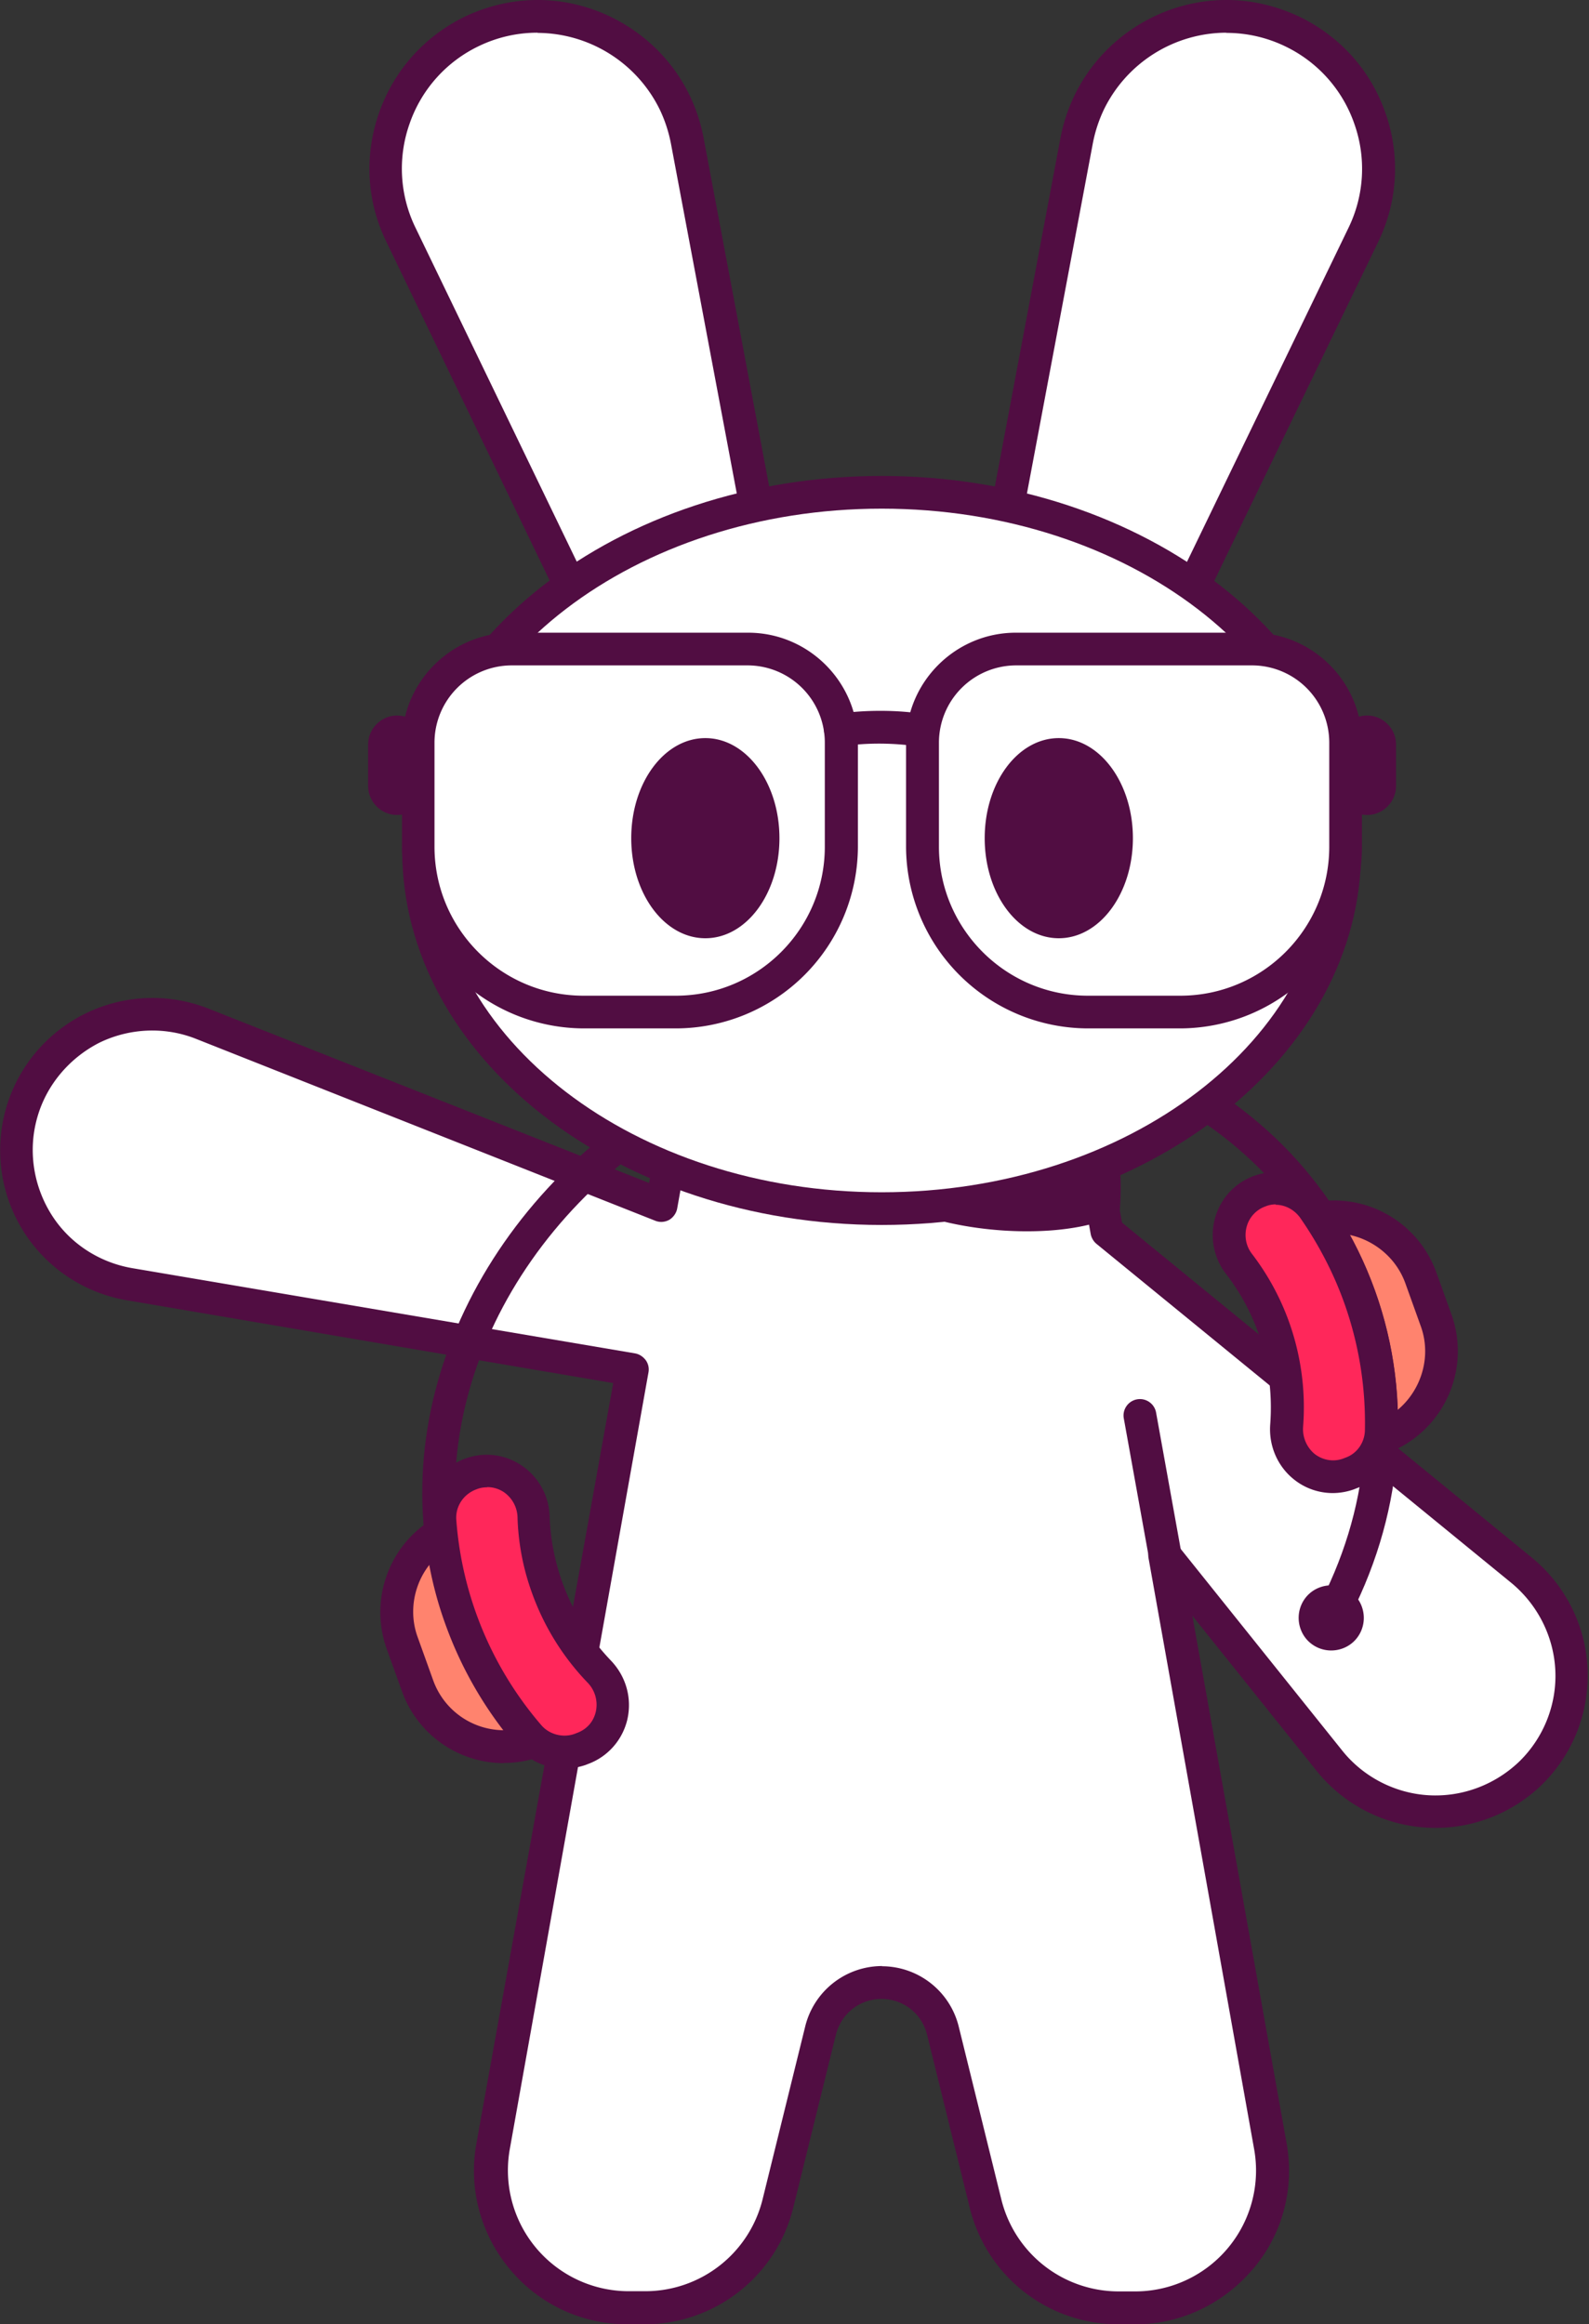
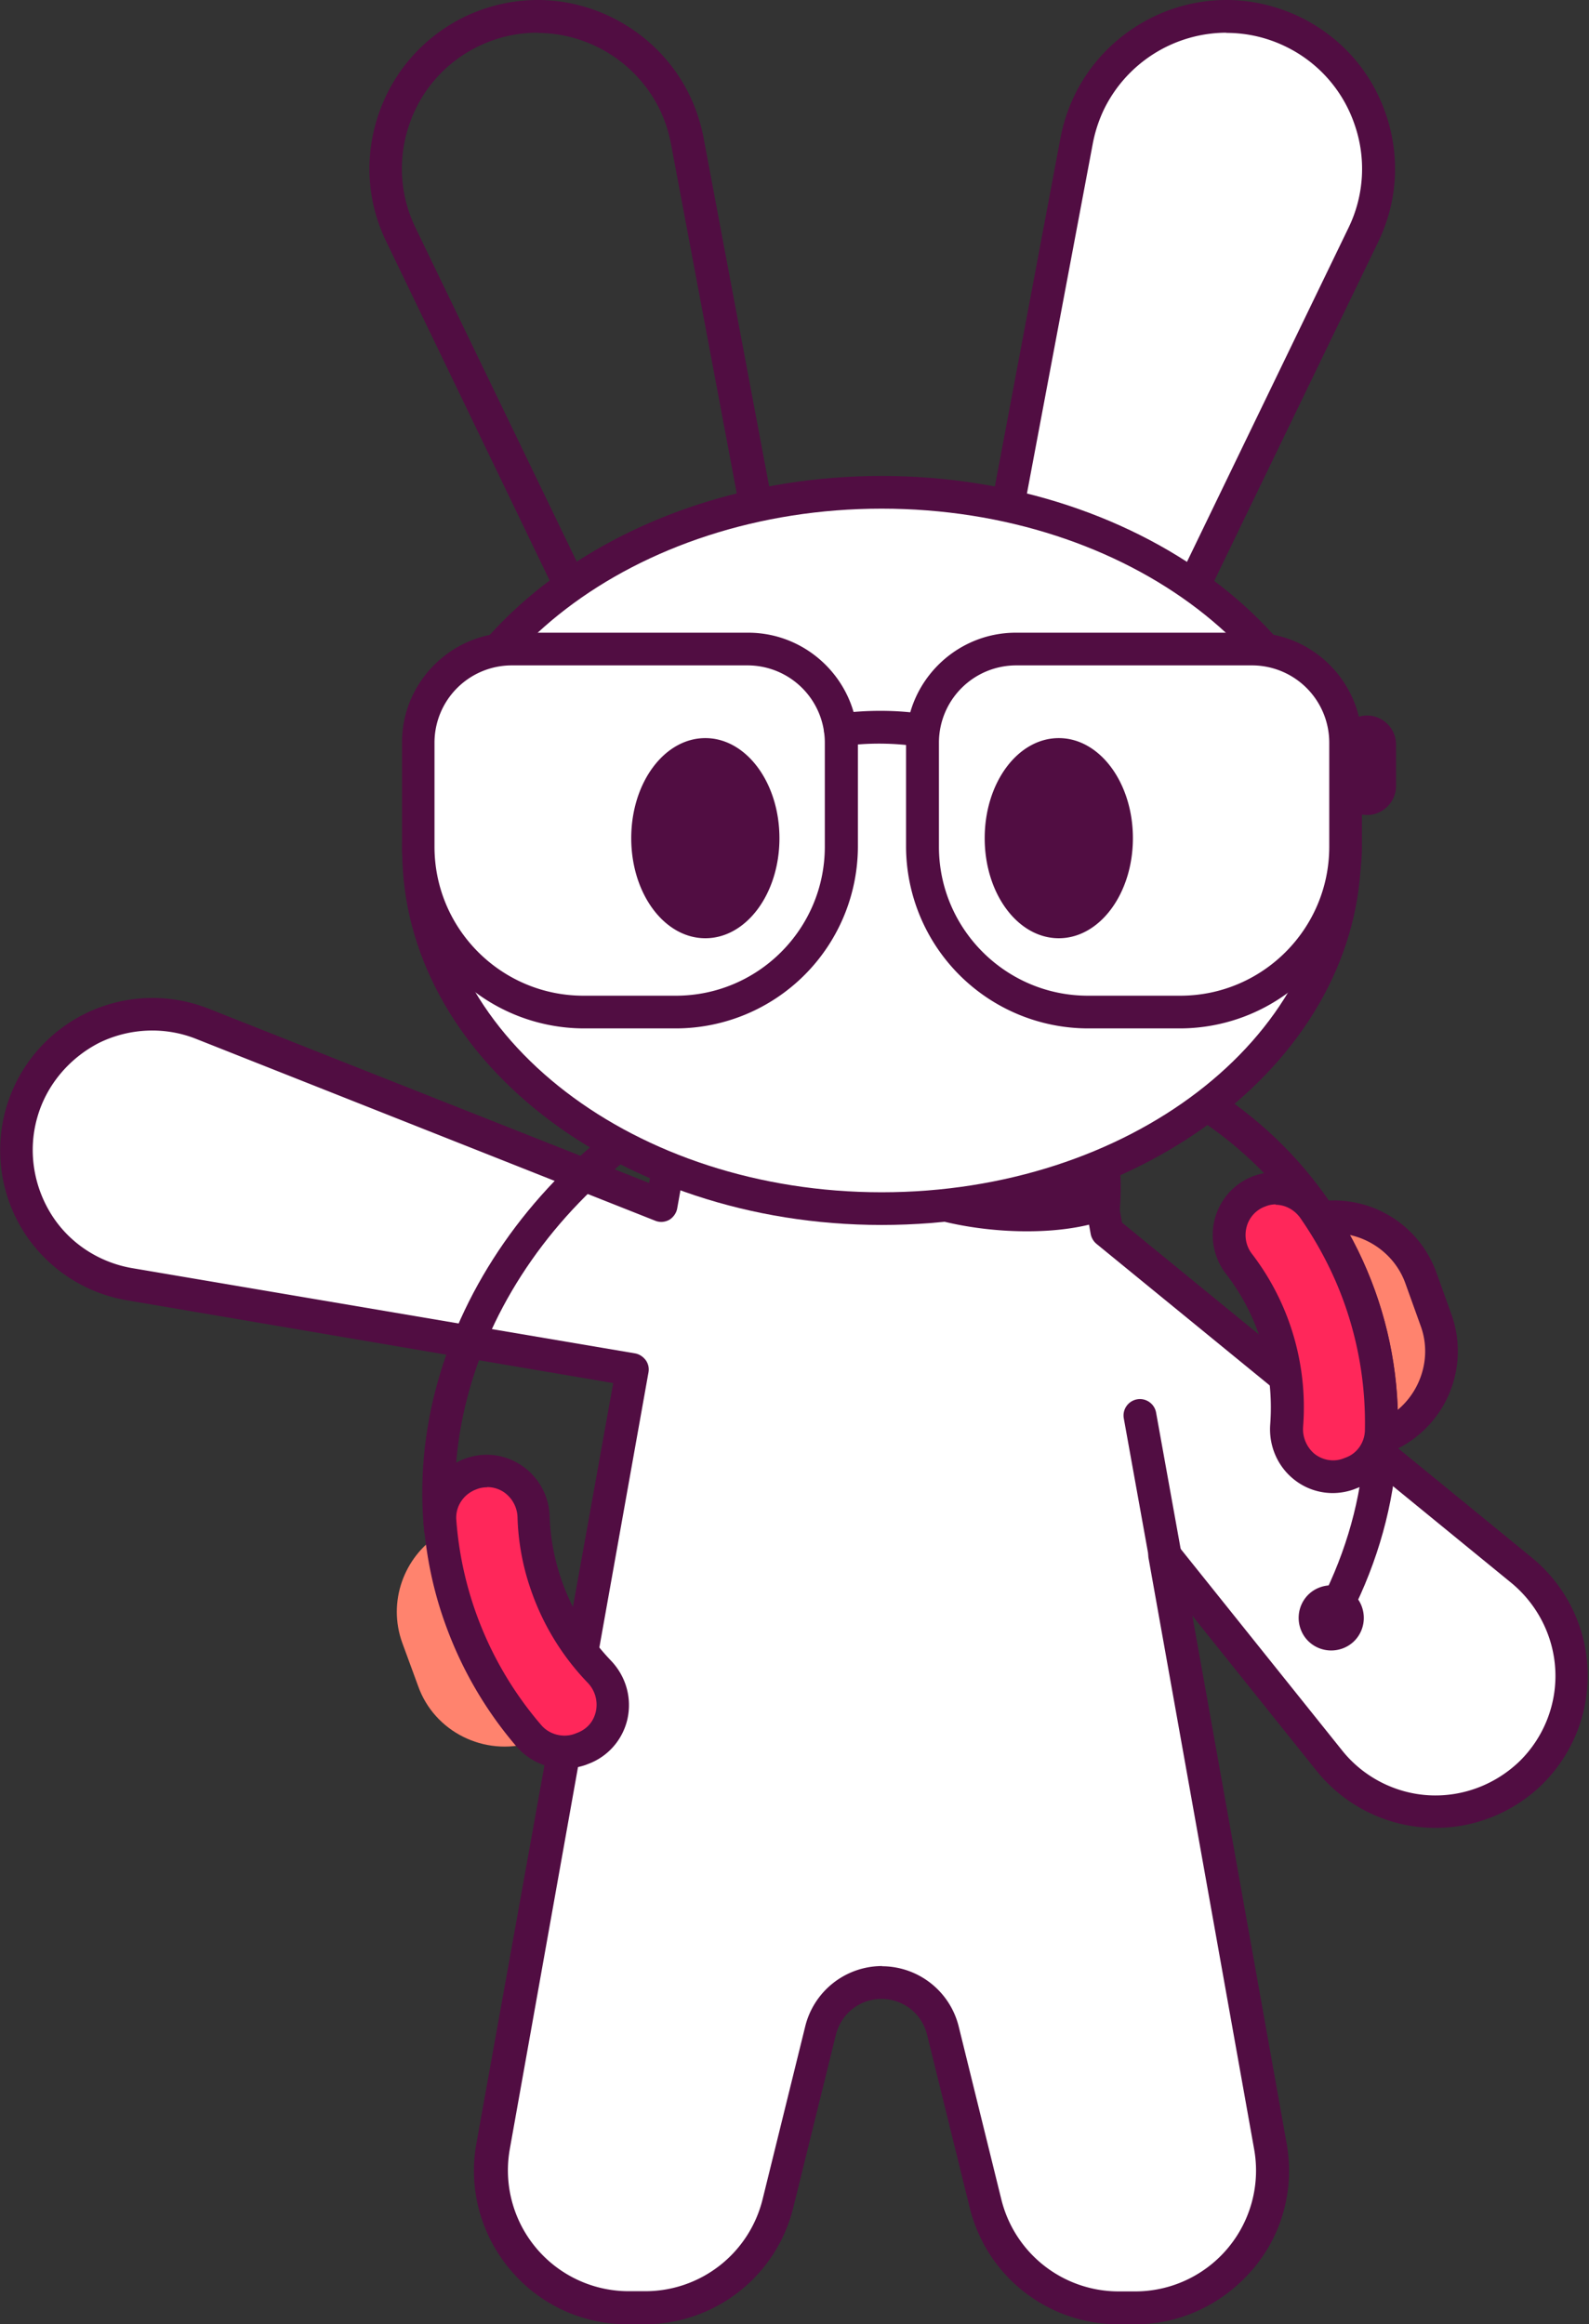
<svg xmlns="http://www.w3.org/2000/svg" fill-rule="evenodd" width="100%" height="100%" stroke-linejoin="round" stroke-miterlimit="2" viewBox="0 0 802 1173">
  <rect x="0" y="0" width="802" height="1173" fill="#333333" stroke="none" />
  <g fill-rule="nonzero">
    <path d="M768 792.6 558.7 621.4 535.5 491l-69-9.8.2-6-21.5 3-21.5-3 .2 6-69 9.8-21 117.3L102 516.7c-37.8-15-80.2 6-91.2 45C-.3 601 25 641.2 65.3 648L319 691.2l-70 392a69 69 0 0 0 68.1 81.4h8.4a69 69 0 0 0 67.2-52.7l21.5-87.2c3.5-14.2 16.3-24.2 31-24.2s27.4 10 31 24.2l21.5 87.2a69 69 0 0 0 67.2 52.7h8.4a69 69 0 0 0 68.1-81.4L588 785l83 103.6c25.4 31.7 72.6 34.5 101.6 6 29-28.6 27-76-4.6-102" fill="#fff" />
    <path d="M445 992.3a40 40 0 0 1 38.9 30.5l21.5 87.2a61 61 0 0 0 59.2 46.4h8.4a61 61 0 0 0 60-71.7l-53.3-298.3c-.7-3.7 1.3-7.4 4.7-9 3.4-1.6 7.5-.6 10 2.4l83 103.6C688 896.7 704 905 721 906s33.7-5.3 46-17.2c12.2-12 18.8-28.7 18-45.8-.8-17-8.8-33-22-44L553.5 627.8c-1.5-1.2-2.6-3-3-5l-22.2-124.4-63.2-9c-3-.4-5.2-2.3-6.4-4.8l-12.5 1.8c-.8.1-1.5.1-2.3 0l-12.5-1.8c-1 2.5-3.5 4.4-6.4 4.8l-63.2 9-20 111.4c-.4 2.4-2 4.6-4 5.8-2.2 1.2-4.7 1.4-7 .5L99 524.3c-15.8-6.3-33.7-5.5-49 2-15 7.7-26.6 21.3-31.2 37.7-4.7 16.5-2 34.2 7 48.7s24 24.4 41 27.3l253.7 43c2.2.4 4 1.6 5.4 3.4 1.3 1.8 1.8 4 1.4 6.2l-70 392a61 61 0 0 0 60 71.7h8.4a61 61 0 0 0 59.2-46.4l21.5-87.2a40 40 0 0 1 38.9-30.5M573 1173h-8.4c-35.7 0-66.7-24.2-75.2-59l-21.5-87.2c-2.6-10.6-12-18-23-18s-20.3 7.4-23 18l-21.5 87.2c-8.5 34.7-39.5 59-75.2 59h-8.4c-23 0-44.6-10-59.4-27.7s-21-40.7-17-63.3l69.1-384L64 656.2a77 77 0 0 1-52.1-34.7 77 77 0 0 1-8.9-62 77 77 0 0 1 39.9-47.9 77 77 0 0 1 62.3-2.6l222.4 88 19.2-107.3c.6-3.5 3.4-6.2 7-6.7l61.8-8.7c.3-2 1.2-3.7 2.6-5 1.8-1.6 4.3-2.4 6.7-2l20.3 3 20.3-3c2.4-.4 5 .4 6.7 2 1.5 1.3 2.4 3 2.6 5l61.8 8.7c3.5.5 6.3 3.2 7 6.7L566.3 617l207 169.2a77 77 0 0 1 5.1 114.3 77 77 0 0 1-113.8-6.7l-62.8-78.4 47.6 266.4c4 22.6-2 45.7-17 63.3S596 1173 573 1173" fill="#510d42" />
    <path d="M268 879.5c-23.4 7-48.8-5.4-57-28.7l-8-21.8c-7.4-20.6.8-43 18.4-54.5" fill="#ff836e" />
-     <path d="M254.3 889.8c-22.5 0-43.4-14-51.4-36.2l-7.8-21.7a55 55 0 0 1 21.7-64.3l9 13.8c-14.7 9.5-21 28.4-15 44.8l7.8 21.7a38 38 0 0 0 47 23.6l4.8 15.8a55 55 0 0 1-16 2.4" fill="#510d42" />
    <path d="M698.3 725c23-9.2 34.8-35.2 26.4-58.7l-7.8-21.7c-7.4-20.7-28.3-33-49.3-30.4" fill="#ff836e" />
    <g fill="#510d42">
      <path d="m701.4 732.8-6-15.3c18.8-7.5 28.6-29.2 21.7-48.2l-7.8-21.7c-6-16.6-23-27-40.5-25l-2-16.4a55 55 0 0 1 58.1 35.8l7.8 21.7a55 55 0 0 1-31.1 69.1" />
      <path d="m679 820.4-14.6-7.8c27-50.3 32-105.5 14-155.6-18.3-51-58.2-91-112.3-112.4-54.5-21.6-116.8-22-175.5-.8-102.7 36.8-170 132.8-160 228.3l-16.4 1.7c-10.8-103 61-206.2 170.8-245.6 62.5-22.4 129-22 187.2 1C631 552.4 674 595.8 694 651.3c19.6 54.6 14.3 114.6-15 169" />
    </g>
    <path d="M642.8 669.7a120 120 0 0 1 6.6 49.6c-1.3 17.2 15 30.2 31.3 24.4l1-.4c9.2-3.3 15.4-12 15.6-21.8a189 189 0 0 0-11-67.4c-5.8-16.2-13.7-31-23.2-44.7-6-8.6-17.2-12-27-8.5h-.1c-15 5.4-20.3 24-10.5 36.7 7.4 9.6 13.3 20.3 17.5 32" fill="#ff275a" />
    <path d="M644 607.8c-1.7 0-3.5.3-5.2 1a15 15 0 0 0-9.5 10c-1.4 4.8-.5 10 2.6 14a127 127 0 0 1 18.7 34.3 128 128 0 0 1 7.1 53c-.4 5.4 2 10.6 6 13.8 4 3 9.3 4 14.2 2.2l1-.4c6-2 10-7.8 10-14.2a180 180 0 0 0-10.6-64.4c-5.4-15-13-29.5-22.2-42.7-3-4-7.5-6.4-12.4-6.4m29 145.5c-6.8 0-13.5-2.2-19-6.4-8.7-6.6-13.4-17.2-12.6-28.2 1.2-16-1-31.5-6-46.2-3.8-10.7-9.3-20.7-16.3-29.8a32 32 0 0 1-5.4-28.7c3-9.8 10-17.3 19.6-20.8 13.6-4.8 28.6-.1 36.8 11.4a196 196 0 0 1 24.2 46.7 197 197 0 0 1 11.5 70.3 32 32 0 0 1-21.1 29.4l-1 .4a32 32 0 0 1-10.7 1.9" fill="#510d42" />
    <path d="M276 801.2c-4.2-11.7-6.4-23.7-7-36-.6-16-16.3-27-31.4-21.6h-.1c-10 3.6-16.3 13.3-15.5 23.8 1.2 16.6 4.7 33 10.5 49.3 8 22 19.6 42 34.3 59 6.4 7.5 16.7 10.2 26 7l1-.4c16.2-5.8 20.6-26.3 8.7-38.7a120 120 0 0 1-26.4-42.5" fill="#ff275a" />
    <path d="M245.7 750.6c-1.7 0-3.5.3-5.2 1-6.6 2.4-10.7 8.7-10.2 15.4a179 179 0 0 0 42.8 103.5c4 4.8 11 6.7 17 4.5l1-.4c5-1.8 8.4-5.6 9.6-10.7a16 16 0 0 0-4-14.6 127 127 0 0 1-28.2-45.4 122 122 0 0 1-7.3-38.3 16 16 0 0 0-6.8-12.5 15 15 0 0 0-8.4-2.6m39 142a32 32 0 0 1-24.4-11.2 197 197 0 0 1-35.8-61.6c-6-16.5-9.6-33.8-11-51.4a32 32 0 0 1 21-32.2c9.7-3.5 20-2.2 28.5 3.5a32 32 0 0 1 14.1 25.6 110 110 0 0 0 6.4 33.3c5.3 14.7 13.5 28 24.6 39.6 7.6 8 10.7 19 8.2 29.8-2.5 10.4-10 18.8-20 22.4l-1 .4c-3.5 1.2-7 1.8-10.6 1.8M687.4 811c3 8.6-1.4 18-10 21s-18-1.4-21-10 1.4-18 10-21 18 1.4 21 10M439 598.4c19.7 22 92.6 31.2 126 14.2 2.7-30.3-4-39-4-39L489 595l-50 3.4z" fill="#510d42" />
-     <path d="M377 438.4c-12 0-23.6-6.8-29-18.3L202.3 118.5c-9-18.5-10-39.3-3.4-58.7s20.6-35 39-44a76 76 0 0 1 33.4-7.7c29.3 0 56.4 17 69.2 43.4a79 79 0 0 1 6.3 19L409 400c3 16-6.3 31.6-21.7 36.7-3.3 1-6.7 1.6-10 1.6" fill="#fff" />
    <path d="M271.4 16.5a68 68 0 0 0-29.8 6.8 68 68 0 0 0-34.9 39.2 68 68 0 0 0 3 52.4l145.7 301.7c5 10.6 18 16 29.2 12.4 11.4-3.8 18.3-15.5 16-27.3l-62-329.4a71 71 0 0 0-5.6-17 69 69 0 0 0-61.8-38.7M377 446.7a41 41 0 0 1-36.5-22.9L195 122c-10-20.5-11.2-43.5-3.7-65 7.5-21.5 23-38.7 43.3-48.6C246 3 258.5 0 271.4 0 303.8 0 334 19 348 48a87 87 0 0 1 7 21l62 329.5c3.7 20-8 39.7-27.2 46-4 1.4-8.4 2-12.7 2" fill="#510d42" />
    <path d="M513.2 438.4c12 0 23.6-6.8 29-18.3L688 118.5c9-18.5 10-39.3 3.4-58.7s-20.6-35-39-44A76 76 0 0 0 619 8.1c-29.3 0-56.4 17-69.2 43.4a79 79 0 0 0-6.3 19l-62 329.4c-3 16 6.3 31.6 21.7 36.7 3.3 1 6.7 1.6 10 1.6" fill="#fff" />
    <path d="M619 16.5a69 69 0 0 0-61.8 38.7 71 71 0 0 0-5.6 17l-62 329.4c-2.2 11.8 4.7 23.6 16 27.3a24 24 0 0 0 7.5 1.2c9.2 0 17.7-5.3 21.7-13.6L680.6 115a68 68 0 0 0 3-52.4 68 68 0 0 0-34.9-39.2 68 68 0 0 0-29.8-6.8M513.2 446.7c-4.3 0-8.6-.7-12.7-2-19.3-6.3-31-26-27.2-46l62-329.4a87 87 0 0 1 7-21.1C556.4 19 586.4 0 619 0c13 0 25.3 3 37 8.5 20.5 10 35.8 27 43.3 48.6 7.5 21.5 6.2 44.5-3.7 65L549.7 423.7a41 41 0 0 1-36.5 22.9" fill="#510d42" />
    <path d="M678.8 429.2C678.8 529 574.2 610 445 610s-233.7-81-233.7-180.7S316 248.4 445 248.4s233.7 81 233.7 180.7" fill="#fff" />
    <path d="M445 256.7c-124.3 0-225.4 77.4-225.4 172.5 0 95 101 172.5 225.4 172.5s225.5-77.4 225.5-172.5c0-95-101-172.5-225.5-172.5m0 361.5c-133.4 0-242-84.8-242-189s108.5-189 242-189 242 84.8 242 189-108.5 189-242 189" fill="#510d42" />
    <path d="M341.2 510.8h-46.6c-46 0-83.5-37.4-83.5-83.5v-52.6a47 47 0 0 1 47.2-47.2h119.3a47 47 0 0 1 47.2 47.2v52.6c0 46-37.4 83.5-83.5 83.5" fill="#fff" />
    <g fill="#510d42">
      <path d="M258.2 335.8a39 39 0 0 0-38.9 38.9v52.6c0 41.5 33.7 75.2 75.2 75.2h46.6c41.5 0 75.2-33.7 75.2-75.2v-52.6a39 39 0 0 0-38.9-38.9H258.2zm83 183.2h-46.6a92 92 0 0 1-91.7-91.7v-52.6c0-30.6 25-55.4 55.4-55.4h119.3c30.6 0 55.4 25 55.4 55.4v52.6a92 92 0 0 1-91.7 91.7" />
-       <path d="M200.4 411.3c8 0 14.6-6.6 14.6-14.6v-21c0-8-6.6-14.6-14.6-14.6s-14.6 6.6-14.6 14.6v21c0 8 6.6 14.6 14.6 14.6" />
    </g>
    <path d="M549 510.8h46.6c46 0 83.5-37.4 83.5-83.5v-52.6a47 47 0 0 0-47.2-47.2H512.8a47 47 0 0 0-47.2 47.2v52.6c0 46 37.4 83.5 83.5 83.5" fill="#fff" />
    <g fill="#510d42">
      <path d="M512.8 335.8a39 39 0 0 0-38.9 38.9v52.6c0 41.5 33.8 75.2 75.2 75.2h46.6c41.5 0 75.2-33.7 75.2-75.2v-52.6a39 39 0 0 0-38.9-38.9H512.8zm83 183.2H549a92 92 0 0 1-91.7-91.7v-52.6c0-30.6 25-55.4 55.4-55.4H632c30.6 0 55.4 25 55.4 55.4v52.6a92 92 0 0 1-91.7 91.7" />
      <path d="M690 411.3c-8 0-14.6-6.6-14.6-14.6v-21c0-8 6.6-14.6 14.6-14.6s14.6 6.6 14.6 14.6v21c0 8-6.6 14.6-14.6 14.6M465.8 377c-.5 0-1 0-1.4-.1-12.3-2-26.6-2.2-39-.3-4.5.7-8.7-2.4-9.4-7s2.4-8.7 7-9.4c14-2 30.2-2 44.2.3 4.5.8 7.5 5 6.8 9.5-.7 4-4.2 7-8 7m-72.6 46c0 28-16.7 50.5-37.4 50.5S318.6 451 318.6 423s16.7-50.5 37.4-50.5 37.4 22.6 37.4 50.5m103.6 0c0 28 16.7 50.5 37.4 50.5s37.4-22.6 37.4-50.5-16.7-50.5-37.4-50.5S497 395 497 423m91 370.6a8 8 0 0 1-8-6.8l-12.8-71c-.8-4.5 2.2-8.8 6.7-9.6s8.8 2.2 9.6 6.7l12.8 71c.8 4.5-2.2 8.8-6.7 9.6-.5.1-1 .1-1.5.1" />
    </g>
  </g>
</svg>